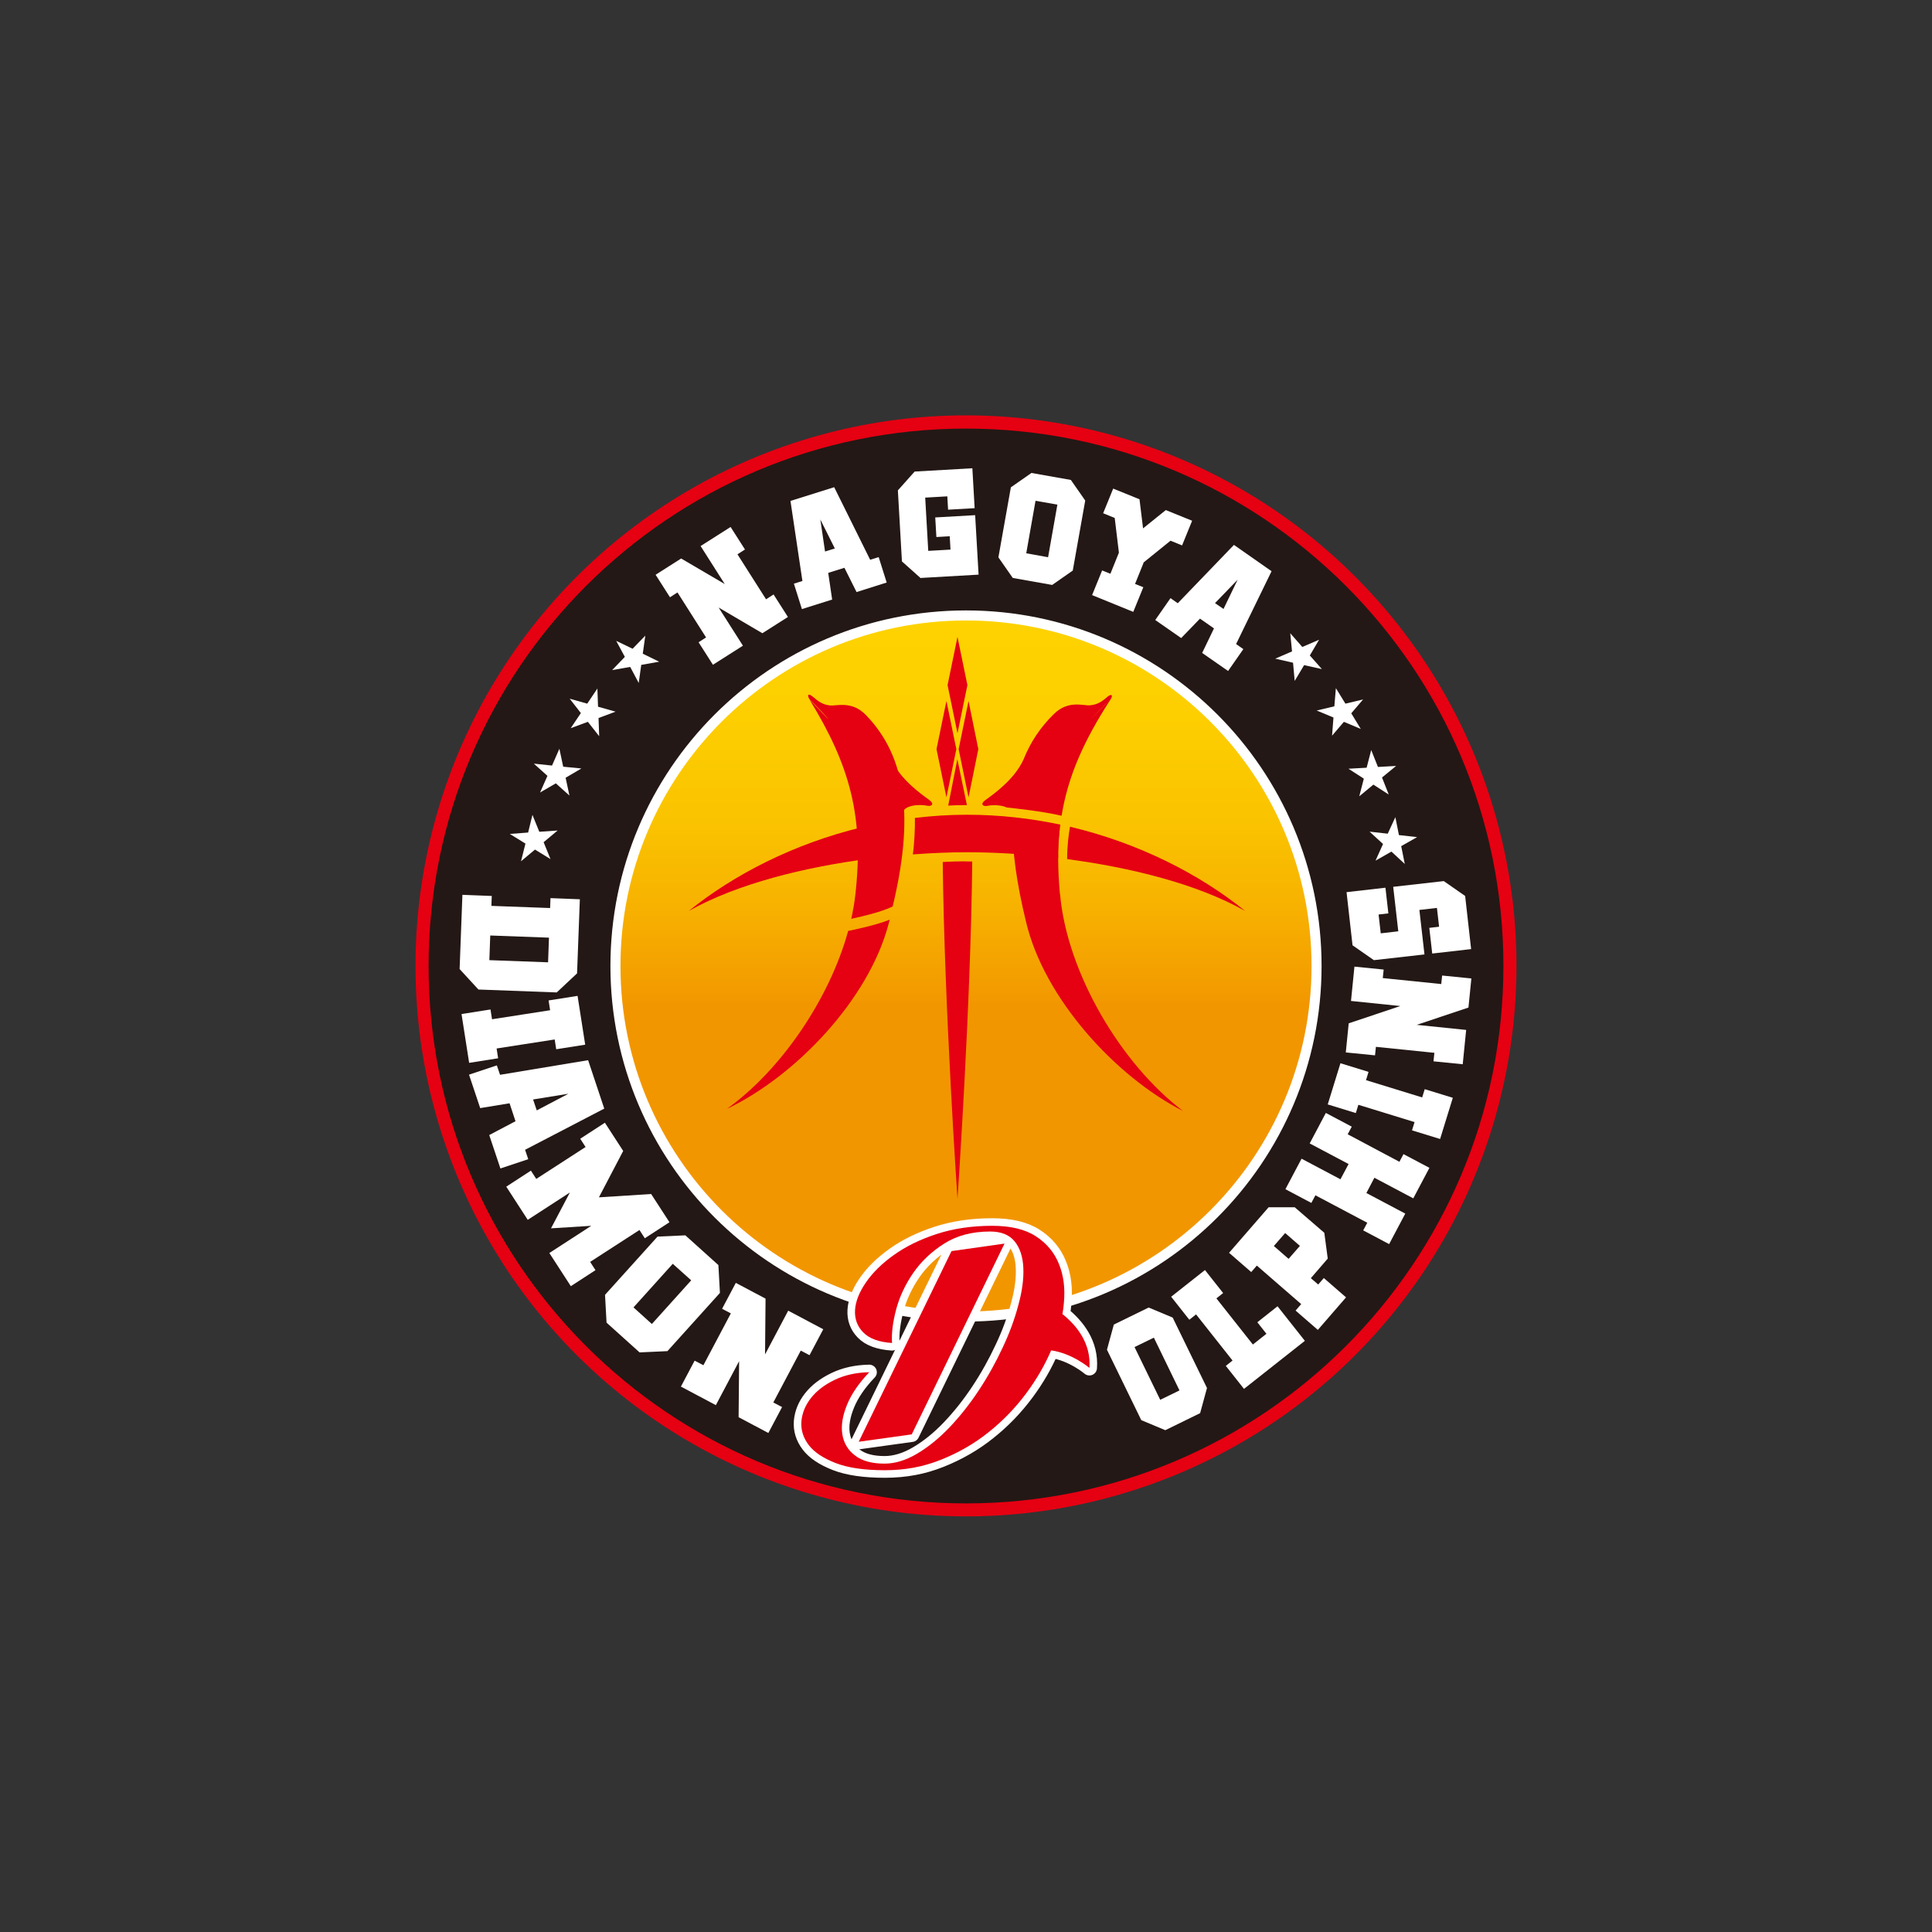
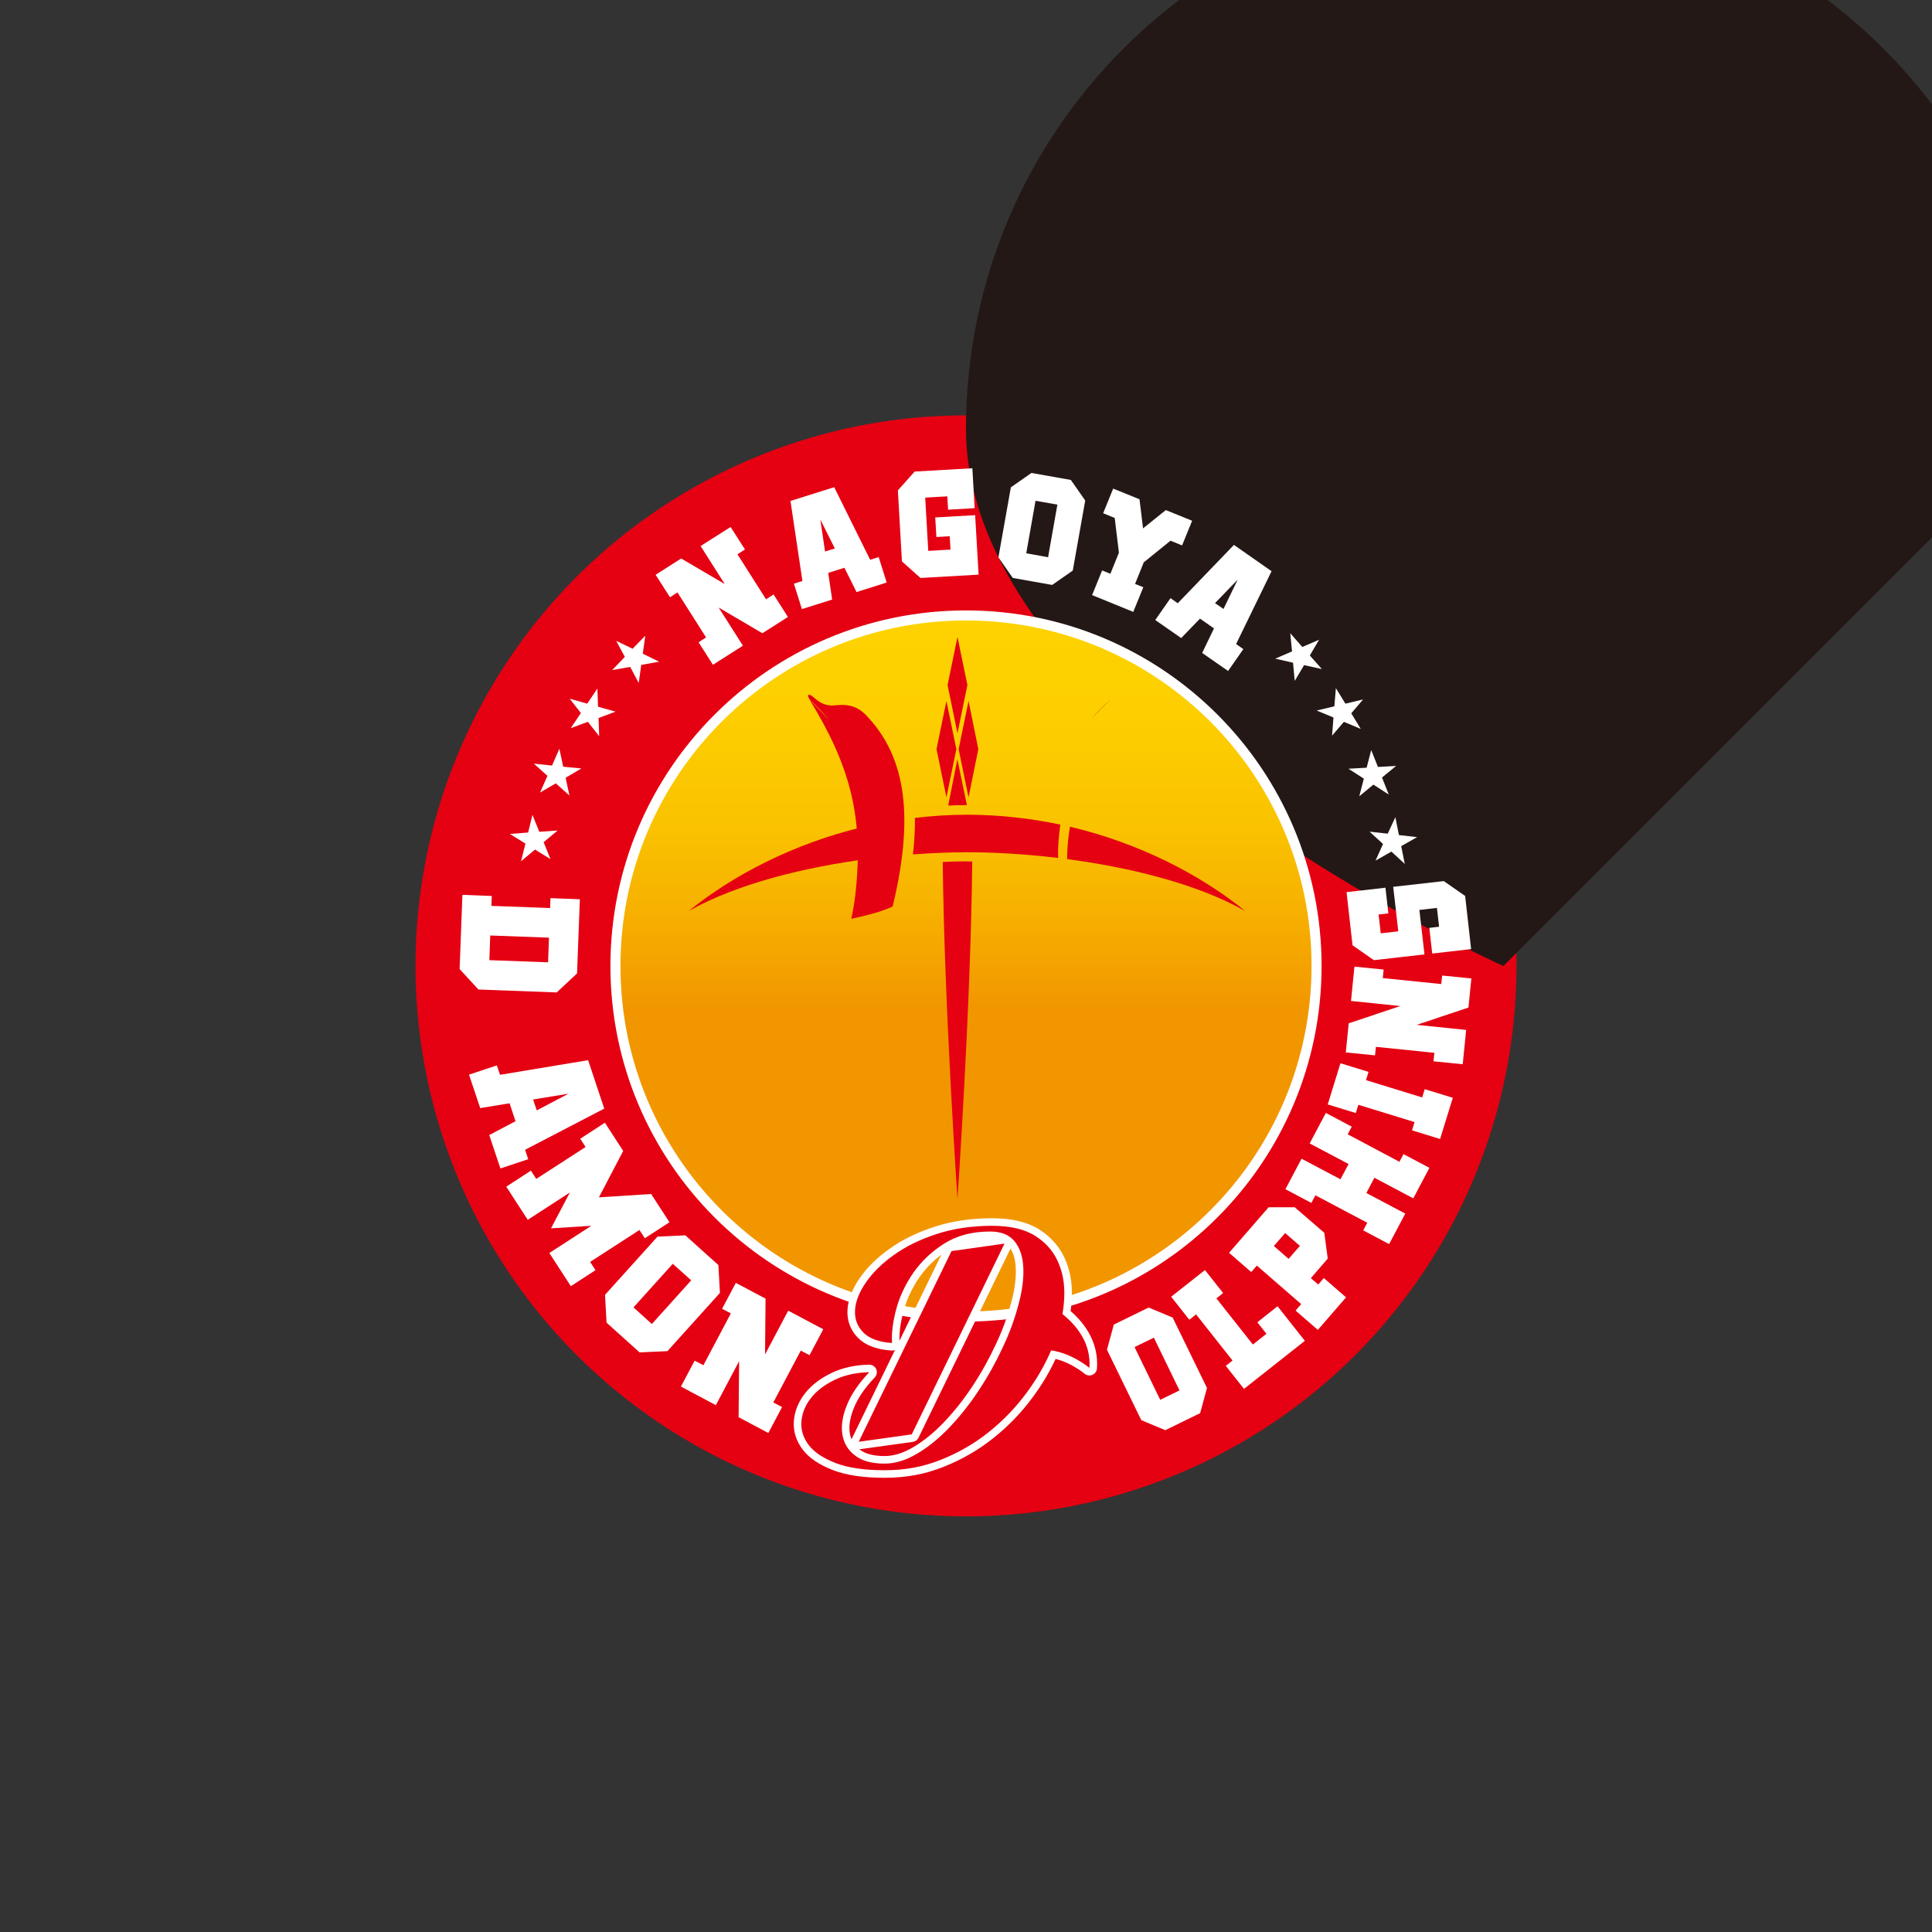
<svg xmlns="http://www.w3.org/2000/svg" id="_レイヤー_1" data-name="レイヤー_1" width="152" height="152" viewBox="0 0 152 152">
  <rect x="0" y="0" width="152" height="152" fill="#333333" stroke="none" />
  <defs>
    <style>
      .cls-1 {
        stroke-linecap: round;
        stroke-linejoin: round;
        stroke-width: 1.19px;
      }

      .cls-1, .cls-2 {
        fill: #fff;
      }

      .cls-1, .cls-3 {
        stroke: #fff;
      }

      .cls-4 {
        fill: #231815;
      }

      .cls-5 {
        fill: #e50012;
      }

      .cls-3 {
        fill: url(#_新規グラデーションスウォッチ_1);
        stroke-miterlimit: 10;
        stroke-width: .79px;
      }
    </style>
    <linearGradient id="_新規グラデーションスウォッチ_1" data-name="新規グラデーションスウォッチ 1" x1="76" y1="136.47" x2="76" y2="5.98" gradientUnits="userSpaceOnUse">
      <stop offset="0" stop-color="#f29600" />
      <stop offset=".44" stop-color="#f29600" />
      <stop offset=".45" stop-color="#f39c00" />
      <stop offset=".5" stop-color="#f7b200" />
      <stop offset=".55" stop-color="#fac300" />
      <stop offset=".62" stop-color="#fdcf00" />
      <stop offset=".72" stop-color="#fed600" />
      <stop offset="1" stop-color="#ffd800" />
    </linearGradient>
  </defs>
  <circle class="cls-5" cx="76" cy="76" r="43.31" transform="translate(-22.28 32.48) rotate(-21.12)" />
-   <path class="cls-4" d="M118.28,76c0,23.35-18.93,42.28-42.28,42.28s-42.28-18.93-42.28-42.28,18.93-42.28,42.28-42.28,42.28,18.93,42.28,42.28Z" />
+   <path class="cls-4" d="M118.28,76s-42.28-18.93-42.28-42.28,18.93-42.28,42.28-42.28,42.28,18.93,42.28,42.28Z" />
  <path class="cls-3" d="M103.58,76c0,15.23-12.35,27.58-27.58,27.58s-27.58-12.35-27.58-27.58,12.35-27.58,27.58-27.58,27.58,12.34,27.58,27.58Z" />
  <g>
-     <path class="cls-5" d="M70.1,59.72c.74,1.64,2.48,2.83,3.01,3.22.43.31.21.54-.23.44-.44-.1-1.89-.09-1.89.71" />
    <path class="cls-5" d="M67.82,65.08c-5.38,1.3-10.1,3.74-13.63,6.59,3.84-2.16,9.17-3.46,14.2-4.11-.18-.82-.38-1.66-.57-2.48Z" />
    <polygon class="cls-5" points="75.33 57.69 74.55 53.9 75.33 50.11 76.11 53.9 75.33 57.69" />
    <polygon class="cls-5" points="74.46 62.73 73.68 58.94 74.46 55.15 75.24 58.94 74.46 62.73" />
    <polygon class="cls-5" points="76.2 62.73 75.42 58.94 76.2 55.15 76.97 58.94 76.2 62.73" />
    <path class="cls-5" d="M85.88,56.53c.47-.49.96-.98,1.48-1.48,0,0-.69.6-1.48,1.48Z" />
    <path class="cls-5" d="M65.13,56.55c-.46-.5-.94-1-1.44-1.51,3.18,5.19,4.3,9.24,3.6,15.39-.07.61-.18,1.24-.32,1.86,1.04-.23,2.32-.53,3.26-.97,1.65-6.87,1.16-11.71-2.12-15.08-1.1-1.13-2.28-.68-2.82-.74-.54-.06-.87-.28-1.31-.66-.44-.38-.49-.11-.28.19,0,0,.67.62,1.44,1.51Z" />
    <path class="cls-5" d="M76.5,66.54c0-.24,0-.48,0-.72,0-.43,0-.85,0-1.26-1,0-1.9.04-2.34.06,0,.39,0,.79,0,1.2v.78c.47-.02,1.35-.06,2.35-.06Z" />
    <path class="cls-5" d="M76.07,63.34l-.75-3.61-.72,3.65c.42-.02.84-.04,1.46-.04Z" />
-     <path class="cls-5" d="M83.39,70.35c-.17-1.87-.19-3.55-.02-5.12-1.25-.26-2.8-.47-3.72-.6-.03,2.28.34,4.89,1.07,7.88h0c1.41,6.03,7.05,12.2,12.36,14.9-4.86-3.67-9.13-10.84-9.68-17.06Z" />
    <path class="cls-5" d="M83.43,64.88c-2.35-.5-4.81-.78-7.35-.78-1.43,0-2.72.09-4.1.25.02.82-.06,2.2-.16,2.87,1.52-.11,2.93-.17,4.25-.17,2.14,0,4.61.14,7.18.45-.03-.59.02-1.59.17-2.62Z" />
-     <path class="cls-5" d="M87.09,54.86c-.45.37-.78.58-1.33.63-.54.05-1.71-.43-2.84.68-1.06,1.03-1.85,2.22-2.39,3.57h0c-.73,1.63-2.48,2.82-3.01,3.21-.43.31-.21.54.23.44.29-.06,1-.08,1.46.14.56.06,2.74.28,4.31.65.51-3.14,1.76-5.91,3.83-9.12-.52.5-1.01.99-1.48,1.48.79-.87,1.48-1.48,1.48-1.48.22-.3.17-.57-.28-.2Z" />
    <path class="cls-5" d="M84.18,65.05c-.1.57-.23,1.56-.22,2.54,4.97.66,10.21,1.94,14,4.08-3.56-2.88-8.34-5.34-13.79-6.63Z" />
    <path class="cls-5" d="M74.17,67.82c.12,11.36,1.16,26.5,1.16,26.5,0,0,1.05-15.18,1.16-26.54-.99-.04-1.98.02-2.32.04Z" />
-     <path class="cls-5" d="M69.99,72.36c-1.11.44-2.76.78-3.26.88-1.49,5.42-5.33,10.98-9.54,14,5.38-2.56,11.17-8.59,12.73-14.59h0c.03-.1.05-.2.08-.3Z" />
  </g>
  <g>
    <path class="cls-2" d="M36.38,70.4l2.31.09-.03.78,4.62.17.03-.78,2.31.09-.22,5.83-1.6,1.5-6.16-.23-1.48-1.61.22-5.83ZM38.57,73.6l-.07,1.94,4.62.17.07-1.94-4.62-.17Z" />
-     <path class="cls-2" d="M46.04,82.19l-2.28.36-.12-.77-4.57.71.12.77-2.28.36-.6-3.84,2.28-.36.12.77,4.57-.71-.12-.77,2.28-.36.6,3.84Z" />
    <path class="cls-2" d="M40.56,88.22l-.47-1.42-2.31.38-.88-2.63,2.19-.73.25.74,6.93-1.15,1.27,3.81-6.23,3.24.25.74-2.19.73-.88-2.63,2.07-1.09ZM41.94,86.5l.29.86,2.49-1.31-2.77.45Z" />
    <path class="cls-2" d="M44.82,93.83l-3.3,2.14-1.69-2.61,1.94-1.26.42.65,3.88-2.51-.42-.65,1.94-1.26,1.44,2.22-1.91,3.65,4.11-.26,1.44,2.22-1.94,1.26-.42-.65-3.88,2.51.42.65-1.94,1.26-1.69-2.61,3.3-2.14-3.17.2,1.48-2.81Z" />
    <path class="cls-2" d="M50.32,106.4l-2.6-2.34-.12-2.19,4.13-4.58,2.19-.1,2.6,2.34.12,2.19-4.13,4.58-2.19.1ZM51.29,104.16l3.09-3.43-1.45-1.3-3.09,3.43,1.44,1.3Z" />
    <path class="cls-2" d="M62.02,103.12l2.75,1.46-1.08,2.04-.69-.36-2.16,4.08.69.36-1.08,2.04-2.34-1.24.04-4.41-1.83,3.46-2.75-1.46,1.08-2.04.69.36,2.16-4.08-.69-.36,1.08-2.04,2.34,1.24-.04,4.39,1.82-3.44Z" />
    <path class="cls-2" d="M94.42,111.18l-2.74,1.34-1.89-.79-2.7-5.54.54-1.98,2.74-1.34,1.89.79,2.7,5.54-.54,1.98ZM92.8,109.4l-2.02-4.16-1.52.74,2.02,4.15,1.52-.74Z" />
    <path class="cls-2" d="M99.64,104.94l-.72-.91,1.59-1.26,2.15,2.72-4.79,3.78-1.43-1.81.53-.42-2.87-3.63-.53.42-1.43-1.81,2.66-2.1,1.43,1.81-.53.42,2.87,3.63,1.06-.84Z" />
    <path class="cls-2" d="M96.7,98.56l3.11-3.58h2.05s2.33,2.01,2.33,2.01l.27,2.03-1.33,1.54.58.5.44-.51,1.75,1.52-2.22,2.56-1.75-1.52.44-.51-3.49-3.03-.44.51-1.75-1.52ZM101.38,99.04l.89-1.02-1.16-1.01-.89,1.02,1.16,1.01Z" />
    <path class="cls-2" d="M110.1,91.4l.32-.6,2.04,1.08-1.27,2.4-3.06-1.62-.63,1.2,3.06,1.62-1.27,2.4-2.04-1.08.32-.6-4.08-2.16-.32.6-2.04-1.08,1.27-2.4,3.06,1.62.64-1.2-3.06-1.62,1.27-2.4,2.04,1.08-.32.6,4.08,2.17Z" />
    <path class="cls-2" d="M105.46,83.65l2.21.68-.2.65,4.42,1.36.2-.65,2.21.68-1,3.24-2.21-.68.2-.65-4.42-1.36-.2.65-2.21-.68,1-3.24Z" />
    <path class="cls-2" d="M106.29,78.75l.27-2.7,2.3.23-.07.67,4.6.47.07-.67,2.3.23-.23,2.29-4.07,1.36,3.89.4-.27,2.7-2.3-.23.07-.67-4.6-.47-.07.67-2.3-.23.23-2.29,4.06-1.36-3.88-.4Z" />
    <path class="cls-2" d="M113.59,69.32l1.68,1.17.47,4.18-3.06.35-.23-2.02.77-.09-.17-1.48-1.38.16.4,3.5-3.98.45-1.68-1.17-.47-4.18,3.06-.35.23,2.02-.77.09.17,1.48,1.38-.16-.4-3.5,3.98-.45Z" />
  </g>
  <g>
    <path class="cls-2" d="M55.12,42.96l2.36-1.5,1.13,1.77-.59.38,2.25,3.54.59-.38,1.13,1.77-2.01,1.28-3.44-2.02,1.91,3-2.36,1.5-1.13-1.77.59-.38-2.25-3.54-.59.38-1.13-1.77,2.01-1.28,3.43,2.01-1.9-2.99Z" />
    <path class="cls-2" d="M66.44,44.67l-1.28.4.31,2.1-2.38.75-.63-2,.67-.21-.94-6.3,3.44-1.08,2.83,5.71.67-.21.63,2-2.37.75-.95-1.9ZM64.91,43.39l.77-.24-1.14-2.28.37,2.52Z" />
    <path class="cls-2" d="M72.44,45.49l-1.48-1.32-.32-5.59,1.32-1.48,4.54-.26.18,3.14-2.09.12-.06-1.05-1.74.1.24,4.19,1.75-.1-.06-1.05-1.05.06-.09-1.54,3.14-.18.27,4.68-4.54.26Z" />
    <path class="cls-2" d="M82.78,46.02l-3.1-.55-1.13-1.62.98-5.51,1.62-1.13,3.1.55,1.13,1.62-.98,5.51-1.62,1.13ZM82.46,43.83l.73-4.13-1.72-.3-.73,4.13,1.72.31Z" />
    <path class="cls-2" d="M89.97,44.28l-.67,1.66.65.26-.79,1.94-3.24-1.32.79-1.94.65.26.67-1.66-.33-2.73-.91-.37.79-1.94,2.07.84.28,2.29,1.79-1.44,2.07.84-.79,1.94-.91-.37-2.14,1.73Z" />
    <path class="cls-2" d="M95.51,49.44l-1.1-.77-1.48,1.53-2.04-1.42,1.2-1.72.57.4,4.42-4.59,2.96,2.07-2.79,5.73.57.4-1.2,1.72-2.04-1.42.92-1.91ZM95.59,47.45l.67.46,1.11-2.3-1.77,1.83Z" />
  </g>
  <g>
    <polygon class="cls-2" points="111.49 65.86 110.06 65.7 109.78 64.29 109.18 65.59 107.75 65.43 108.81 66.4 108.22 67.71 109.47 67 110.52 67.97 110.24 66.57 111.49 65.86" />
    <polygon class="cls-2" points="103.78 50.33 102.46 50.9 101.51 49.82 101.65 51.25 100.33 51.82 101.73 52.14 101.86 53.57 102.6 52.33 104 52.64 103.05 51.57 103.78 50.33" />
    <polygon class="cls-2" points="107.24 55.03 105.85 55.36 105.1 54.14 104.98 55.57 103.59 55.9 104.91 56.45 104.8 57.88 105.73 56.79 107.06 57.35 106.31 56.12 107.24 55.03" />
    <polygon class="cls-2" points="109.84 60.26 108.41 60.34 107.88 59.01 107.52 60.4 106.09 60.48 107.3 61.26 106.94 62.65 108.05 61.73 109.26 62.51 108.73 61.17 109.84 60.26" />
  </g>
  <g>
    <polygon class="cls-2" points="40.11 65.61 41.55 65.5 41.89 64.11 42.43 65.44 43.87 65.34 42.77 66.26 43.31 67.59 42.09 66.84 40.99 67.76 41.34 66.37 40.11 65.61" />
    <polygon class="cls-2" points="48.48 50.42 49.77 51.04 50.77 50.01 50.57 51.43 51.86 52.06 50.45 52.31 50.25 53.73 49.58 52.47 48.16 52.72 49.16 51.68 48.48 50.42" />
    <polygon class="cls-2" points="44.82 54.97 46.2 55.36 47 54.17 47.05 55.6 48.43 55.99 47.09 56.49 47.14 57.92 46.25 56.79 44.9 57.29 45.7 56.1 44.82 54.97" />
    <polygon class="cls-2" points="42 60.08 43.43 60.23 44.01 58.91 44.31 60.32 45.74 60.46 44.5 61.19 44.8 62.59 43.73 61.63 42.49 62.35 43.07 61.04 42 60.08" />
  </g>
  <g>
    <path class="cls-1" d="M83.59,103.36c.05-.28.09-.56.11-.84.11-1.15-.02-2.18-.39-3.08-.36-.9-.97-1.63-1.82-2.18-.85-.55-1.99-.82-3.43-.82-1.61,0-3.07.22-4.38.65-1.31.43-2.43.98-3.36,1.65-.93.66-1.66,1.38-2.19,2.15-.53.77-.82,1.5-.86,2.18-.04.68.17,1.27.64,1.75.47.49,1.23.77,2.27.84-.05-.76.06-1.65.33-2.66.27-1.01.73-1.97,1.35-2.87.63-.9,1.44-1.67,2.44-2.3,1-.63,2.2-.94,3.6-.94.87,0,1.51.26,1.93.78.42.52.64,1.21.68,2.07.04.86-.09,1.84-.39,2.93-.29,1.1-.7,2.22-1.24,3.36-.53,1.14-1.15,2.26-1.87,3.35-.72,1.09-1.49,2.06-2.31,2.92-.82.86-1.67,1.55-2.55,2.07-.88.52-1.73.78-2.56.78-.99,0-1.77-.21-2.32-.64-.56-.42-.89-.98-1-1.67-.11-.69.02-1.47.37-2.32.35-.86.94-1.71,1.75-2.56-1.03.02-1.93.22-2.72.6-.79.38-1.41.85-1.86,1.42-.45.57-.7,1.18-.76,1.85-.05.66.14,1.28.57,1.85.43.57,1.14,1.04,2.11,1.42.97.38,2.27.57,3.88.57s3.03-.27,4.41-.82c1.38-.55,2.64-1.27,3.77-2.18,1.13-.9,2.12-1.93,2.97-3.08.81-1.09,1.45-2.21,1.94-3.35,1.68.24,3.01,1.38,3.01,1.38.14-1.9-.96-3.31-2.14-4.25Z" />
    <polygon class="cls-1" points="79.03 97.84 74.86 98.43 67.56 113.43 71.73 112.85 79.03 97.84" />
  </g>
  <path class="cls-2" d="M74.98,97.84s1.08-.7,1.96-.7,1.84.19,1.84.19l-.95.57-2.66.19-.19-.25Z" />
  <g>
    <path class="cls-5" d="M83.59,103.36c.05-.28.09-.56.11-.84.11-1.15-.02-2.18-.39-3.08-.36-.9-.97-1.63-1.82-2.18-.85-.55-1.99-.82-3.43-.82-1.61,0-3.07.22-4.38.65-1.31.43-2.43.98-3.36,1.65-.93.66-1.66,1.38-2.19,2.15-.53.77-.82,1.5-.86,2.18-.04.68.17,1.27.64,1.75.47.49,1.23.77,2.27.84-.05-.76.06-1.65.33-2.66.27-1.01.73-1.97,1.35-2.87.63-.9,1.44-1.67,2.44-2.3,1-.63,2.2-.94,3.6-.94.87,0,1.51.26,1.93.78.42.52.64,1.21.68,2.07.04.86-.09,1.84-.39,2.93-.29,1.1-.7,2.22-1.24,3.36-.53,1.14-1.15,2.26-1.87,3.35-.72,1.09-1.49,2.06-2.31,2.92-.82.86-1.67,1.55-2.55,2.07-.88.52-1.73.78-2.56.78-.99,0-1.77-.21-2.32-.64-.56-.42-.89-.98-1-1.67-.11-.69.02-1.47.37-2.32.35-.86.94-1.71,1.75-2.56-1.03.02-1.93.22-2.72.6-.79.38-1.41.85-1.86,1.42-.45.57-.7,1.18-.76,1.85-.05.66.14,1.28.57,1.85.43.57,1.14,1.04,2.11,1.42.97.38,2.27.57,3.88.57s3.03-.27,4.41-.82c1.38-.55,2.64-1.27,3.77-2.18,1.13-.9,2.12-1.93,2.97-3.08.81-1.09,1.45-2.21,1.94-3.35,1.68.24,3.01,1.38,3.01,1.38.14-1.9-.96-3.31-2.14-4.25Z" />
    <polygon class="cls-5" points="79.03 97.84 74.86 98.43 67.56 113.43 71.73 112.85 79.03 97.84" />
  </g>
</svg>